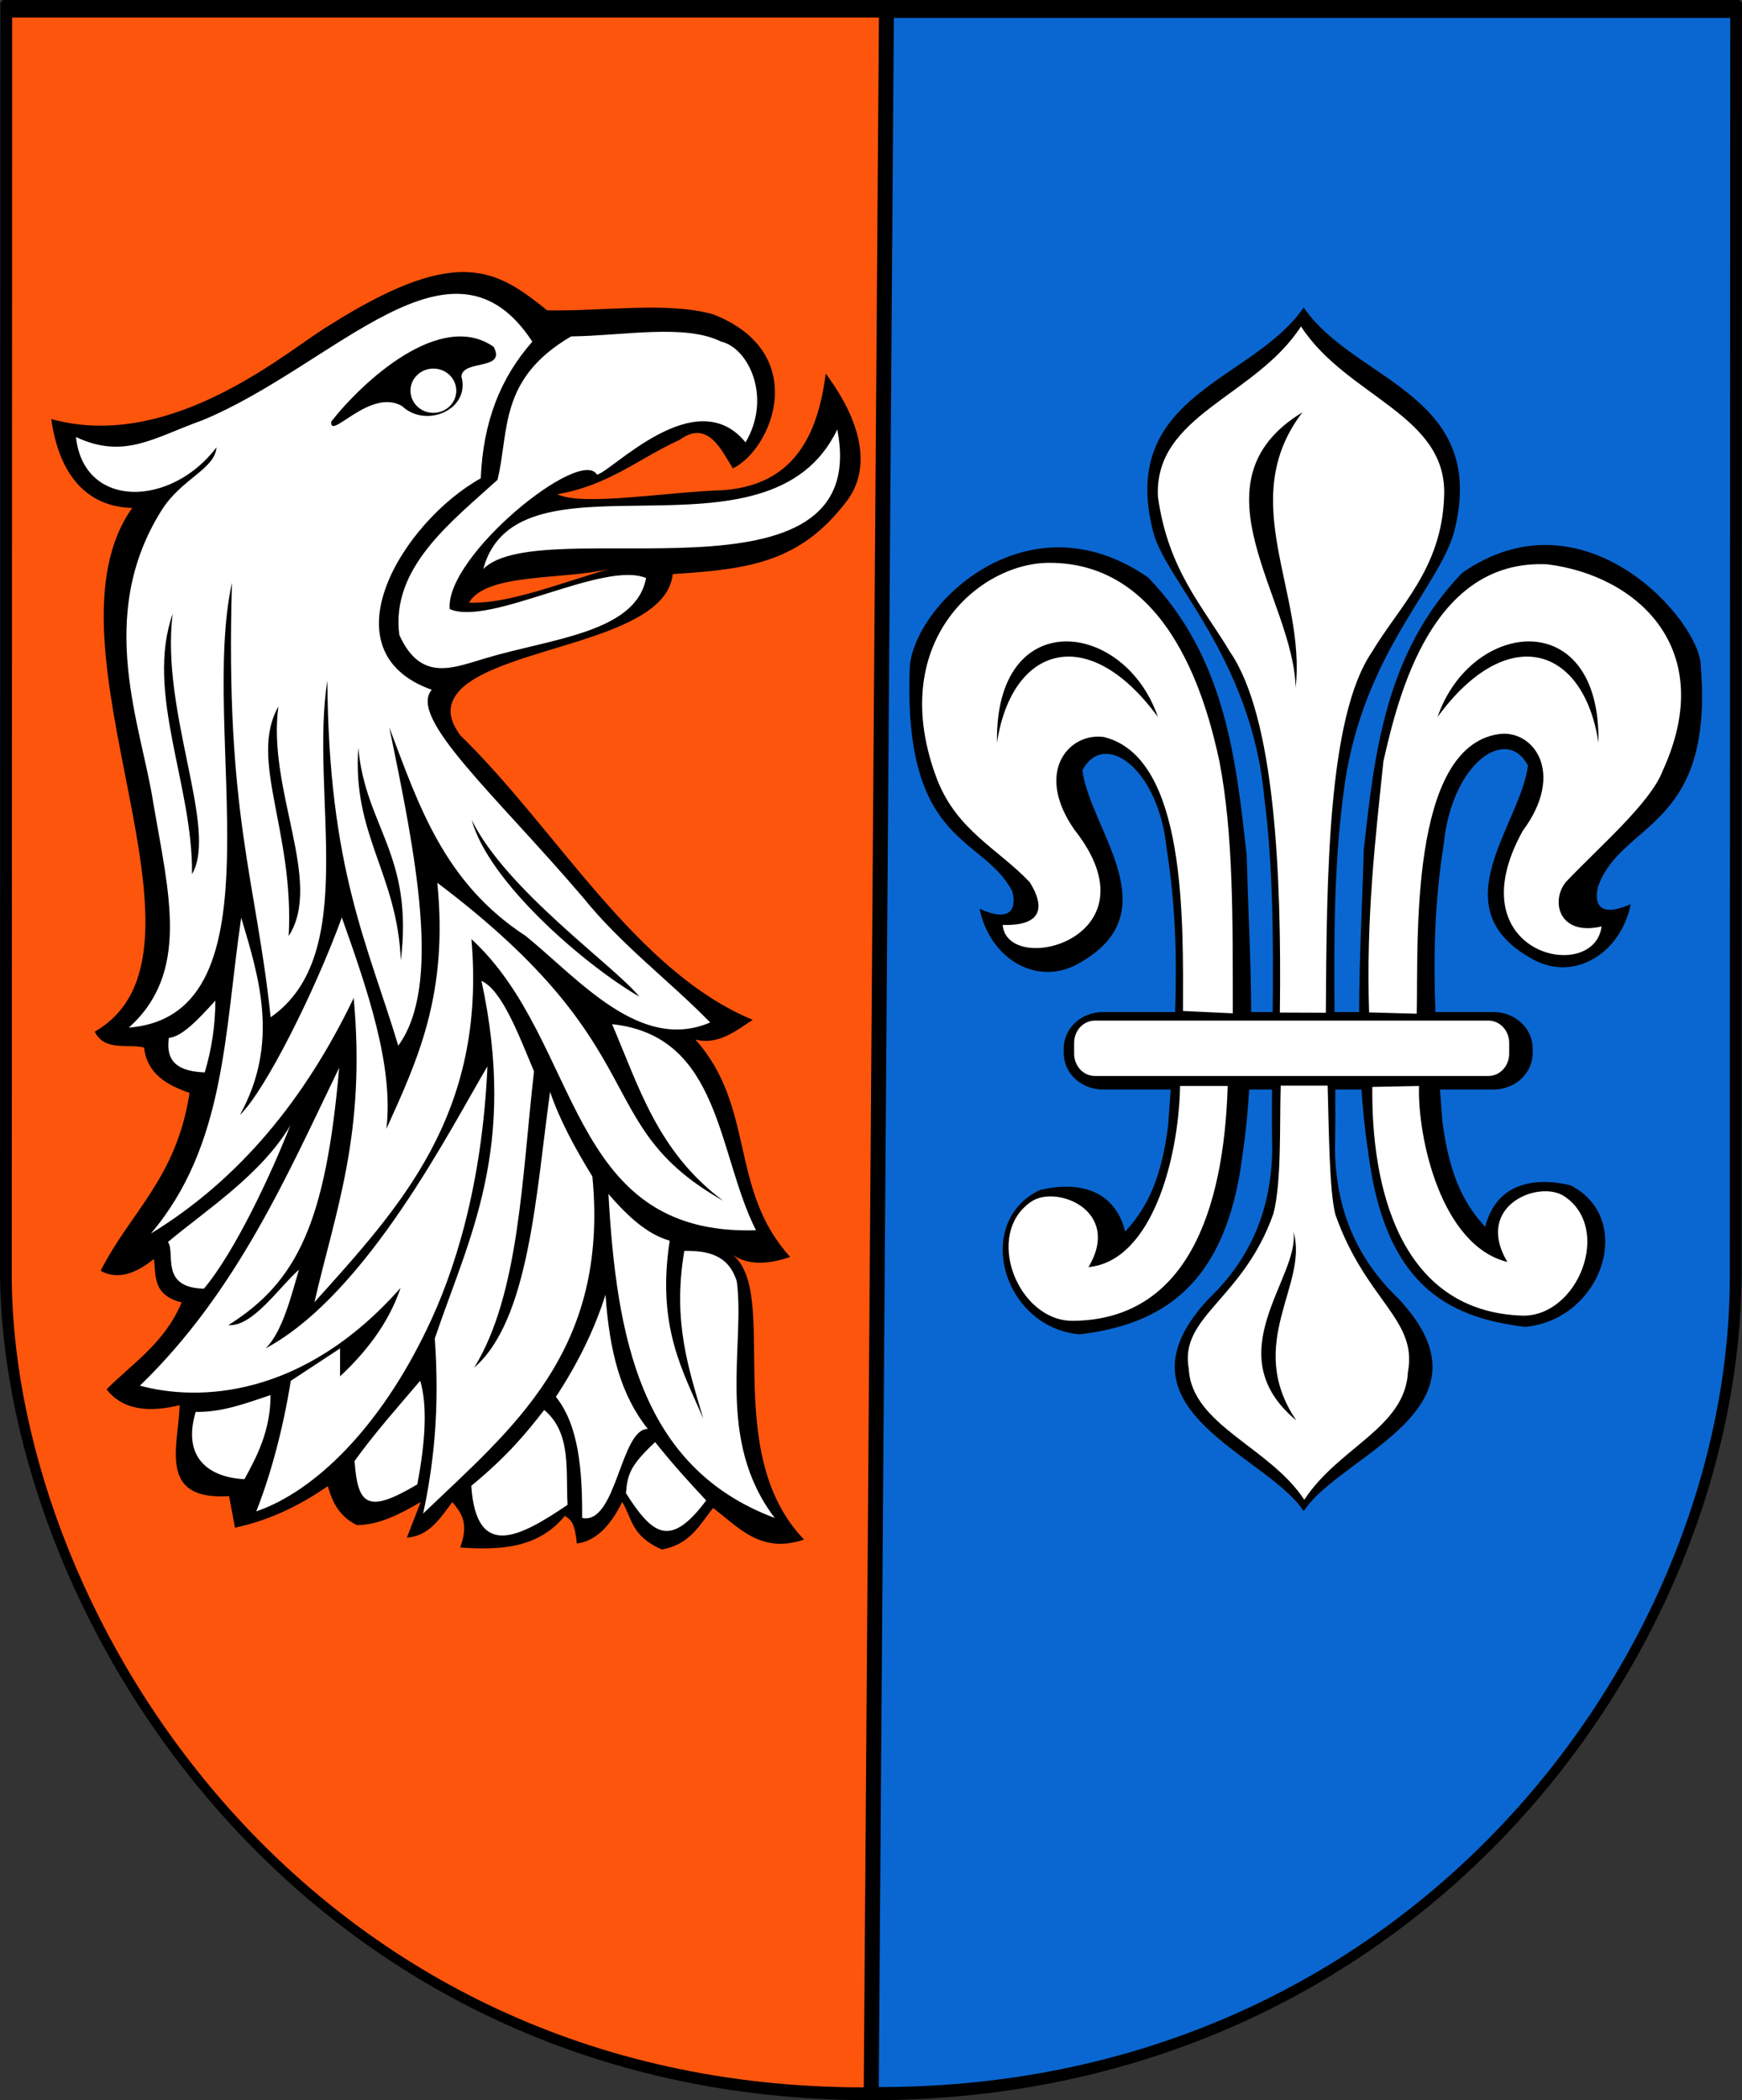
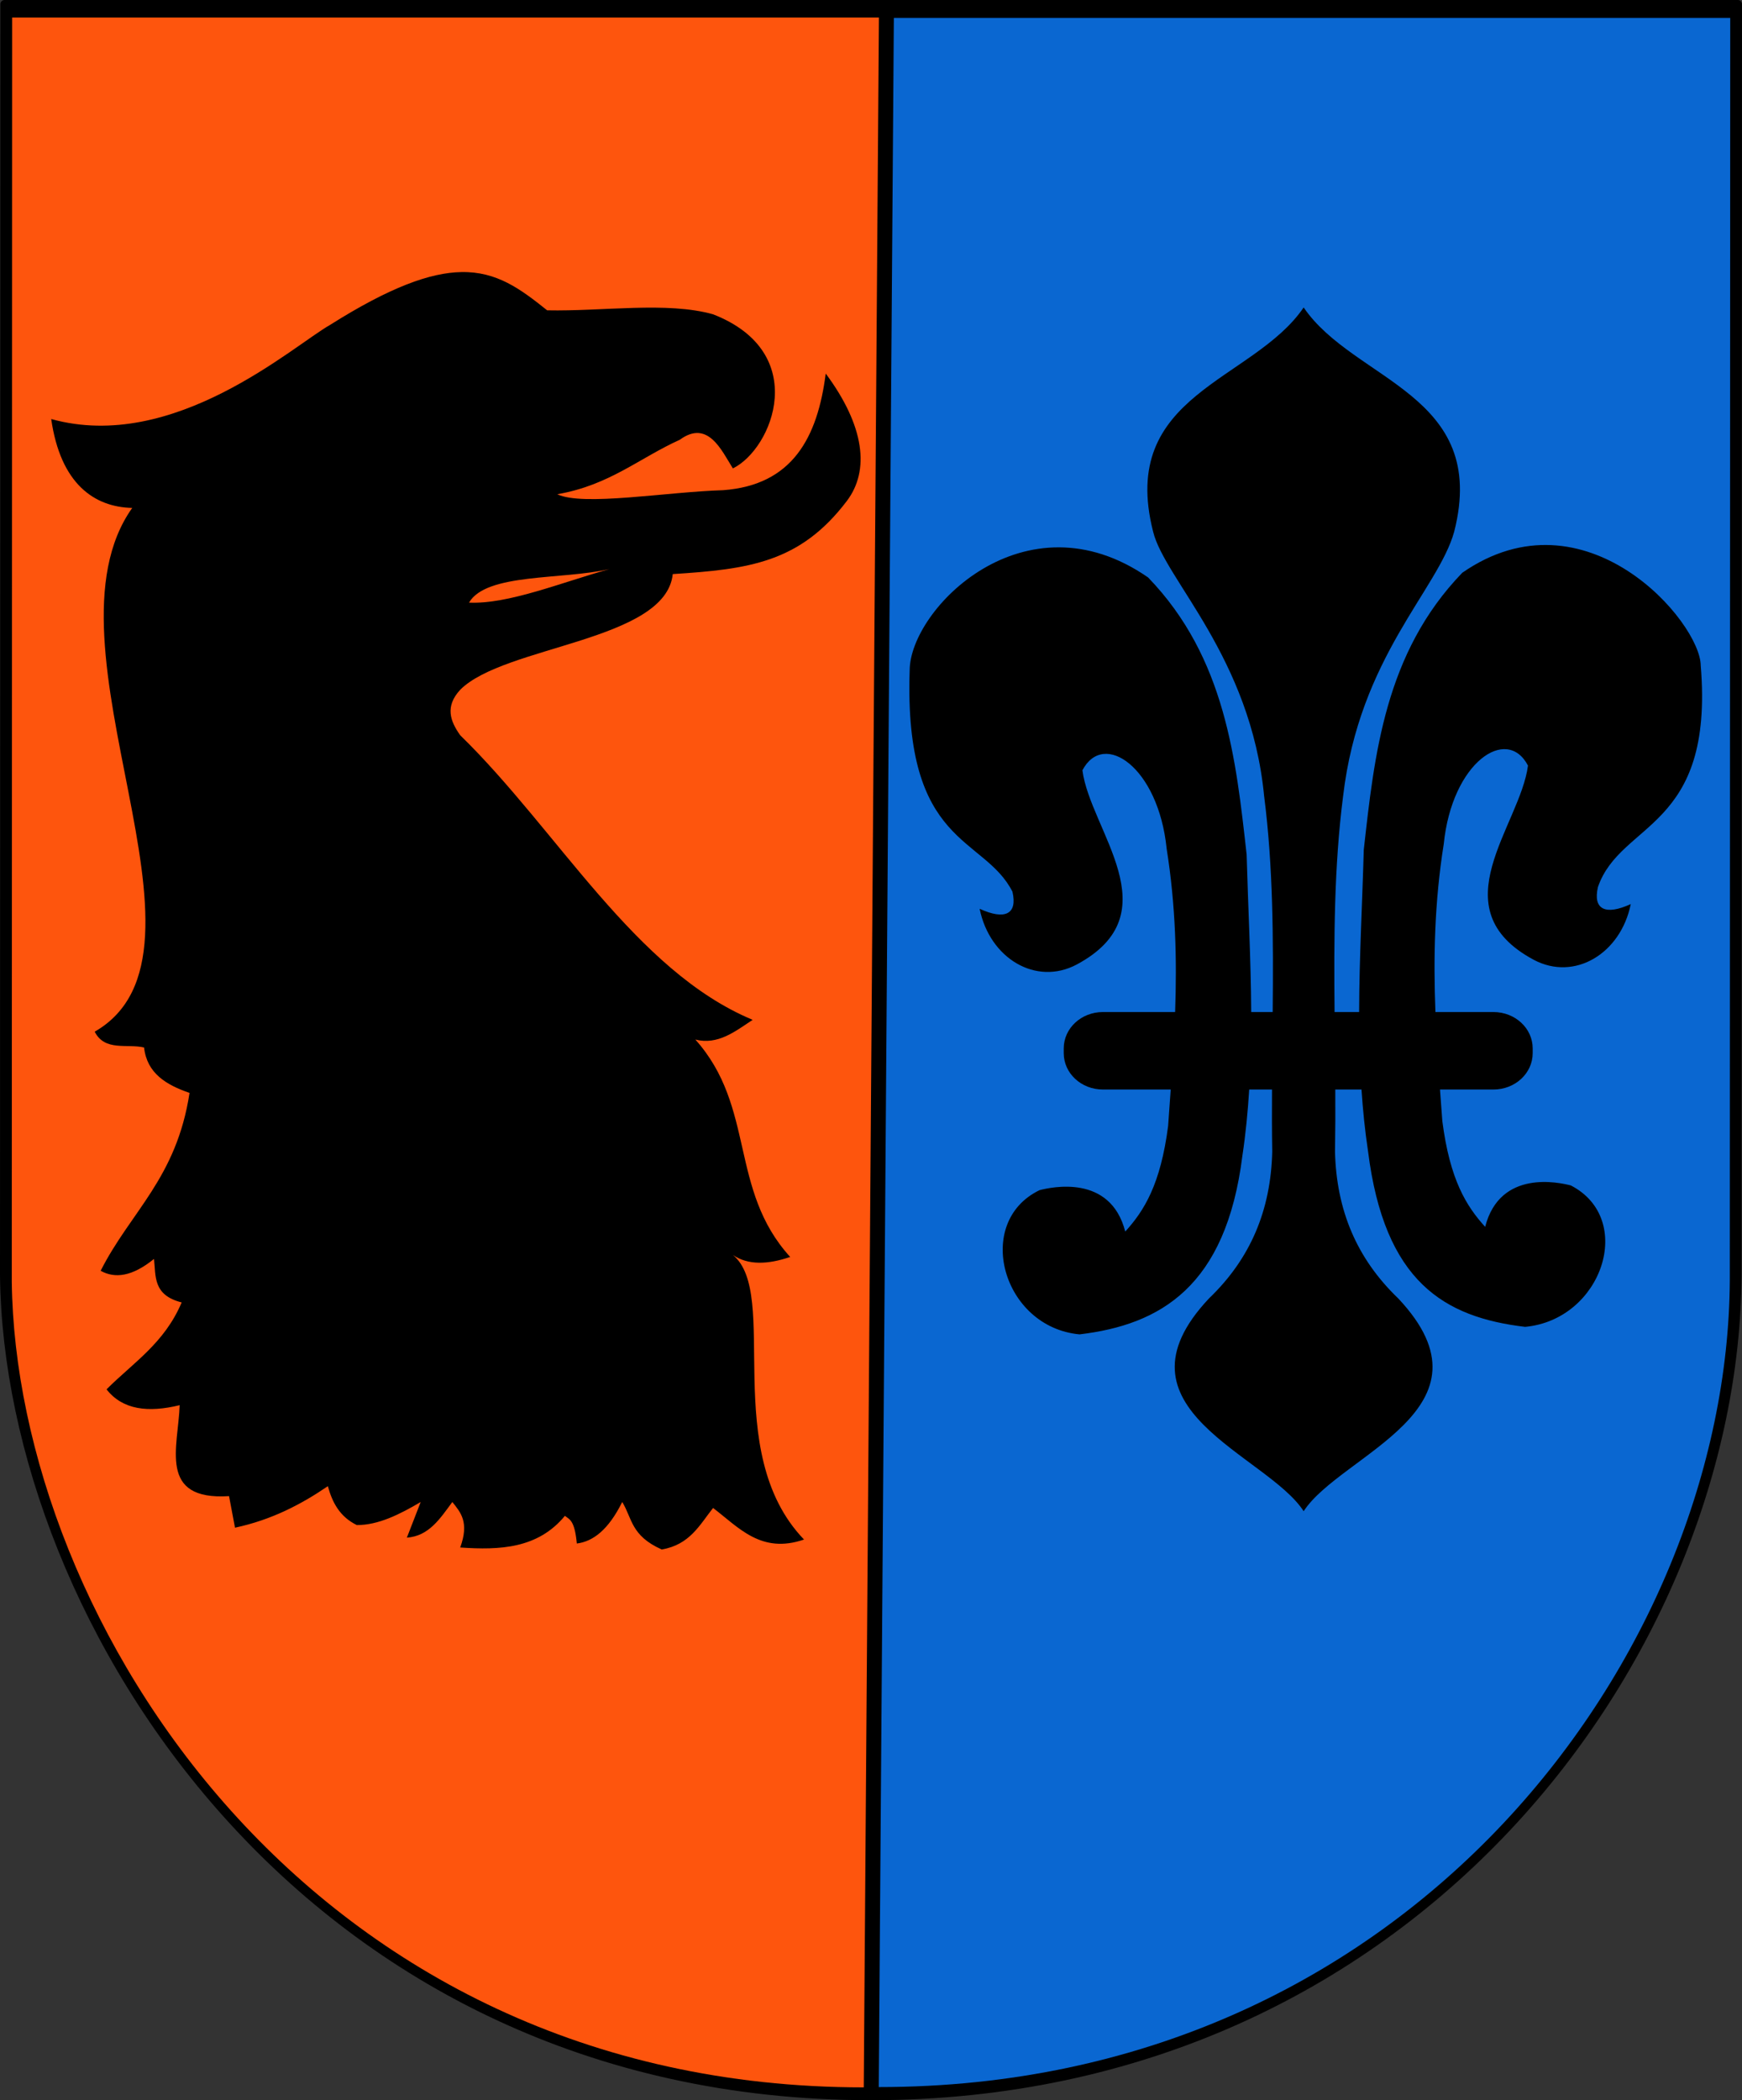
<svg xmlns="http://www.w3.org/2000/svg" xmlns:ns1="http://sodipodi.sourceforge.net/DTD/sodipodi-0.dtd" xmlns:ns2="http://www.inkscape.org/namespaces/inkscape" id="svg2" ns1:version="0.32" ns2:version="0.46" width="739.907" height="891.825" version="1.0" ns1:docname="POL_Srokowo_(pow_ketrzyński)_COA.svg" ns2:output_extension="org.inkscape.output.svg.inkscape">
  <rect width="100%" height="100%" fill="#333333" stroke="none" />
  <defs id="defs5">
    <ns2:perspective ns1:type="inkscape:persp3d" ns2:vp_x="0 : 526.18109 : 1" ns2:vp_y="0 : 1000 : 0" ns2:vp_z="744.09448 : 526.18109 : 1" ns2:persp3d-origin="372.04724 : 350.78739 : 1" id="perspective9" />
    <ns2:perspective id="perspective3512" ns2:persp3d-origin="372.04724 : 350.78739 : 1" ns2:vp_z="744.09448 : 526.18109 : 1" ns2:vp_y="0 : 1000 : 0" ns2:vp_x="0 : 526.18109 : 1" ns1:type="inkscape:persp3d" />
  </defs>
  <ns1:namedview ns2:window-height="834" ns2:window-width="1398" ns2:pageshadow="2" ns2:pageopacity="0.0" guidetolerance="10.0" gridtolerance="10.0" objecttolerance="10.0" borderopacity="1.0" bordercolor="#666666" pagecolor="#ffffff" id="base" showgrid="false" showguides="true" ns2:guide-bbox="true" ns2:zoom="0.66190462" ns2:cx="367.50792" ns2:cy="438.2581" ns2:window-x="21" ns2:window-y="-1" ns2:current-layer="svg2" />
  <path style="fill:#000000;fill-opacity:1;fill-rule:nonzero;stroke:#000000;stroke-width:3.543;stroke-linecap:round;stroke-linejoin:round;stroke-miterlimit:4;stroke-dasharray:none;stroke-dashoffset:0;stroke-opacity:1" d="M 1.917,1.772 L 1.772,541.49 L 1.777,541.904 C 3.55,687.466 130.089,890.062 370.011,890.053 C 600.642,890.044 736.992,702.058 737.955,541.49 L 738.136,1.772 L 1.917,1.772 z" id="path3405" ns1:nodetypes="ccssccc" />
  <path style="fill:#0a67d1;fill-opacity:1;fill-rule:nonzero;stroke:none;stroke-width:3.481;stroke-linecap:round;stroke-linejoin:round;stroke-miterlimit:4;stroke-dasharray:none;stroke-dashoffset:0;stroke-opacity:1" d="M 379.66,7.591 L 373.253,886.247 C 599.832,886.239 733.776,701.556 734.722,543.81 L 734.91,7.591 L 379.66,7.591 z M 553.722,130.56 C 575.146,162.021 632.599,167.18 617.66,225.779 C 610.906,250.254 577.365,278.988 570.472,338.122 C 566.645,367.876 566.549,398.756 566.847,429.747 L 577.285,429.747 C 577.338,406.786 578.625,383.834 579.253,360.872 C 583.77,320.608 588.179,277.292 621.097,243.216 C 673.394,206.956 722.29,264.151 722.378,282.654 C 728.153,352.428 688.366,348.682 678.722,376.654 C 676.491,386.29 681.976,388.797 692.66,383.904 C 688.413,404.94 668.788,416.791 651.441,407.56 C 610.885,385.82 645.715,350.628 649.003,325.091 C 640.004,307.912 616.713,323.742 613.222,358.435 C 609.25,383.348 608.817,406.911 609.691,429.747 L 634.316,429.747 C 643.555,429.747 651.003,436.649 651.003,445.216 L 651.003,447.185 C 651.003,455.752 643.555,462.654 634.316,462.654 L 611.628,462.654 C 611.952,467.147 612.307,471.628 612.628,476.091 C 615.838,500.97 622.79,512.14 630.816,520.966 C 637.142,496.34 662.423,502.179 667.191,503.372 C 694.778,517.581 680.567,560.397 647.785,563.435 C 613.475,559.348 588.035,544.392 581.066,488.841 C 579.748,480.115 578.878,471.38 578.285,462.654 L 567.16,462.654 C 567.209,471.482 567.186,480.292 567.035,489.06 C 567.659,513.907 576.245,534.437 593.91,551.372 C 637.978,598.223 569.33,617.601 553.722,641.716 C 538.114,617.601 469.435,598.223 513.503,551.372 C 531.168,534.437 539.754,513.907 540.378,489.06 C 540.227,480.292 540.235,471.482 540.285,462.654 L 530.597,462.654 C 530.008,472.046 529.109,481.449 527.691,490.841 C 520.721,546.392 492.844,562.535 458.535,566.622 C 425.752,563.584 413.372,518.975 441.566,505.372 C 446.334,504.179 471.615,498.34 477.941,522.966 C 485.966,514.14 492.95,502.97 496.16,478.091 C 496.528,472.967 496.885,467.818 497.253,462.654 L 468.472,462.654 C 459.233,462.654 451.816,455.752 451.816,447.185 L 451.816,445.216 C 451.816,436.649 459.233,429.747 468.472,429.747 L 499.128,429.747 C 499.901,407.536 499.39,384.619 495.535,360.435 C 492.043,325.742 468.753,309.912 459.753,327.091 C 463.042,352.628 497.903,387.82 457.347,409.56 C 440,418.791 420.344,406.94 416.097,385.904 C 426.78,390.797 432.266,388.29 430.035,378.654 C 417.925,354.792 383.844,359.654 386.378,284.654 C 386.466,258.65 435.363,208.956 487.66,245.216 C 520.577,279.292 524.987,322.608 529.503,362.872 C 530.113,385.167 531.321,407.453 531.441,429.747 L 540.566,429.747 C 540.864,398.756 540.768,367.876 536.941,338.122 C 531.26,278.988 494.719,246.009 489.785,225.779 C 474.845,167.18 532.298,162.021 553.722,130.56 z" id="path2564" ns1:nodetypes="cccccccccccccccccccccccccccccccccccccccccccccccccccccccccccccc" />
  <path id="path2570" style="fill:#fe550d;fill-opacity:1;fill-rule:nonzero;stroke:none;stroke-width:3.482;stroke-linecap:round;stroke-linejoin:round;stroke-miterlimit:4;stroke-dasharray:none;stroke-dashoffset:0;stroke-opacity:1" d="M 5.16,7.435 L 5.003,543.841 L 5.003,544.247 C 6.746,687.296 131.099,886.381 366.878,886.372 L 373.316,7.435 L 5.16,7.435 z M 196.003,115.529 C 210.985,115.266 220.958,122.61 232.41,131.779 C 255.96,132.272 283.342,127.955 302.878,133.466 C 344.497,149.7 328.239,190.585 311.285,198.904 C 306.475,191.275 300.702,177.988 288.722,186.747 C 271.491,194.535 258.861,206.036 236.691,209.872 C 247.579,215.103 283.363,208.852 307.097,208.154 C 336.629,206.01 347.263,185.752 350.722,158.622 C 367.297,180.926 369.493,199.83 359.66,212.779 C 339.814,238.913 318.001,241.728 285.753,243.779 C 282.772,272.334 214.21,274.079 195.472,292.904 C 188.927,299.992 191.206,306.209 195.472,312.216 C 236.862,352.522 269.649,412.222 319.691,433.06 C 312.194,438.011 304.947,443.843 295.347,441.435 C 321.063,470.157 309.551,505.085 335.628,533.747 C 325.987,537.035 317.654,537.25 311.285,532.904 C 331.484,549.369 305.48,616.246 341.503,653.747 C 323.273,659.996 313.829,648.651 302.878,640.341 C 297.176,647.525 292.981,655.96 281.066,657.966 C 267.888,652.095 268.546,644.672 264.285,637.81 C 258.44,649.582 251.937,654.563 245.003,655.435 C 244.077,645.502 241.915,645.239 239.941,643.685 C 228.483,657.591 212.314,658.291 195.472,657.122 C 199.396,646.366 195.636,642.196 192.128,637.81 C 186.972,644.762 182.192,652.314 172.816,652.935 L 178.691,637.81 C 169.644,643.138 160.582,647.658 151.535,647.591 C 144.237,644.017 141.131,637.917 139.253,631.091 C 127.937,638.796 115.476,645.354 99.816,648.716 L 97.285,635.31 C 66.904,637.254 75.734,614.35 76.316,596.685 C 62.963,599.952 52.066,598.69 45.253,589.966 C 56.551,578.66 69.854,570.355 77.16,553.06 C 64.864,549.953 66.241,541.867 65.41,534.591 C 56.095,542.141 48.797,542.975 42.753,539.622 C 55.404,514.545 74.975,500.361 80.503,464.091 C 70.614,460.681 62.424,455.795 61.191,444.81 C 53.973,443.096 44.535,446.584 40.222,438.091 C 98.941,404.367 14.392,274.447 56.16,215.685 C 40.033,215.329 25.685,205.458 21.753,177.935 C 73.884,192.419 124.374,146.922 140.191,137.966 C 165.656,121.896 182.784,115.76 196.003,115.529 z M 199.215,255.887 C 206.6,243.24 238.868,246.308 258.888,241.64 C 238.422,247.347 215.781,256.679 199.215,255.887 z" ns1:nodetypes="ccccccccccccccscccccccccccccccccccccccccccccccccccc" />
-   <path id="path3392" style="fill:#ffffff;fill-opacity:1;fill-rule:evenodd;stroke:none;stroke-width:1px;stroke-linecap:butt;stroke-linejoin:miter;stroke-opacity:1" d="M 425.893,392.768 C 443.865,393.247 443.304,384.101 437.384,374.623 C 423.858,360.366 406.592,352.776 398.071,331.076 C 376.085,273.432 415.41,239.295 445.206,239.001 C 497.429,238.528 512.804,299.608 517.927,323.213 C 523.94,354.47 523.589,389.988 523.627,430.29 L 502.46,429.296 C 502.557,390.591 503.959,321.706 468.936,312.972 C 454.384,310.865 439.101,327.411 456.276,352.224 C 492.865,398.444 427.758,415.067 425.893,392.768 z M 423.473,315.35 C 422.453,256.711 477.612,263.076 491.818,304.463 C 462.246,264.03 429.742,274.221 423.473,315.35 z M 680.264,393.393 C 662.292,397.622 658.477,382.851 665.022,374.623 C 678.783,360.029 701.007,341.066 706.211,327.325 C 730.071,275.307 695.122,244.296 657.2,239.626 C 608.103,237.277 593.978,295.232 587.604,323.213 C 584.092,356.971 580.233,389.751 581.515,429.901 L 601.751,430.463 C 602.419,399.606 598.447,317.33 636.595,311.721 C 651.148,309.614 665.181,328.036 646.756,352.85 C 617.667,405.319 677.148,418.193 680.264,393.393 z M 678.933,315.35 C 679.953,256.711 624.795,263.076 610.588,304.463 C 640.16,264.03 672.665,274.221 678.933,315.35 z M 501.239,461.153 L 521.457,461.153 C 519.815,515.236 503.45,560.527 455.593,560.875 C 432.195,560.906 417.727,523.895 438.086,510.219 C 448.784,503 476.615,514.103 462.332,538.064 C 489.108,535.492 500.602,492.549 501.239,461.153 z M 602.721,461.153 L 582.892,461.542 C 582.387,503.2 594.085,557.168 646.998,558.682 C 670.396,558.713 684.865,521.702 664.505,508.026 C 653.808,500.808 625.977,511.91 640.259,535.872 C 612.021,528.914 602.049,482.954 602.721,461.153 z M 465.075,433.381 L 632.172,433.381 C 637.07,433.381 641.012,437.599 641.012,442.839 L 641.012,447.444 C 641.012,452.684 637.07,456.902 632.172,456.902 L 465.075,456.902 C 460.177,456.902 456.234,452.684 456.234,447.444 L 456.234,442.839 C 456.234,437.599 460.177,433.381 465.075,433.381 z M 543.977,460.996 L 563.906,460.982 C 564.443,477.851 564.507,505.345 567.198,515.753 C 580.058,552.311 602.161,560.136 598.023,582.53 C 596.838,606.368 568.659,614.432 553.987,636.855 C 539.316,614.432 506.118,605.113 504.933,581.275 C 500.795,558.881 528.023,551.907 540.884,515.348 C 544.411,501.594 543.44,477.864 543.977,460.996 z M 549.382,523.038 C 552.207,542.464 516.454,574.84 550.597,603.169 C 528.416,570.356 556.059,545.392 549.382,523.038 z M 553.203,175.086 C 504.455,204.759 549.465,254.048 550.308,291.986 C 554.872,251.544 524.527,212.533 553.203,175.086 z M 563.145,430.052 C 563.528,373.465 563.774,304.576 582.682,276.931 C 594.317,257.39 612.31,241.524 613.371,210.986 C 615.113,176.135 572.016,168.634 552.598,138.607 C 533.181,168.634 490.084,176.135 491.826,210.986 C 496.211,242.189 510.88,257.39 522.515,276.931 C 541.423,304.576 544.401,370.656 543.617,429.966 L 563.145,430.052 z M 306.245,145.04 C 290.793,137.389 264.613,142.612 242.591,142.845 C 211.664,160.938 216.378,182.974 211.312,203.756 C 191.849,221.493 165.881,241.044 169.608,269.604 C 178.823,290.127 192.955,283.33 206.374,279.482 C 233.793,271.207 270.123,268.698 274.418,245.46 C 256.401,237.888 208.044,266.118 191.009,258.63 C 189.017,236.159 246.597,189.482 253.565,201.561 C 259.945,200.225 295.565,161.982 316.671,187.842 C 327.941,168.802 317.987,147.725 306.245,145.04 z M 205.276,241.619 C 229.646,216.986 371.071,261.363 355.631,182.355 C 326.437,243.495 219.775,187.667 205.276,241.619 z M 226.098,145.077 C 212.541,160.539 205.226,178.958 204.197,203.114 C 170.909,221.678 137.521,276.586 183.391,292.909 C 173.106,304.767 210.397,337.478 247.533,380.973 C 264.079,401.487 283.837,415.975 301.656,434.17 C 272.037,446.899 246.16,416.126 223.36,397.486 C 188.373,374.762 177.683,341.409 165.323,308.787 C 176.788,364.054 187.673,418.741 169.155,444.025 C 156.239,401.012 139.595,369.18 139.041,289.076 C 131.475,337.034 153.247,405.4 114.95,431.98 C 108.821,373.373 95.592,346.203 98.525,247.464 C 84.475,311.037 121.547,430.975 54.723,436.36 C 80.79,412.974 71.716,379.553 65.126,341.091 C 60.164,308.357 40.195,261.844 68.673,216.623 C 77.085,203.265 91.249,199.27 91.954,189.974 C 72.573,215.505 35.571,216.227 32.274,185.594 C 52.856,195.21 65.356,185.815 85.932,178.476 C 142.526,155.104 191.953,92.849 226.098,145.077 z M 73.338,260.605 C 68.1,302.352 92.825,352.072 81.551,371.205 C 82.035,333.334 61.557,294.423 73.338,260.605 z M 118.235,300.026 C 105.483,322.502 125.035,352.896 122.616,397.486 C 137.416,374.351 113.438,335.704 118.235,300.026 z M 152.182,317.547 C 149.61,354.673 168.729,370.919 170.25,407.889 C 175.699,362.876 155.25,351.205 152.182,317.547 z M 200.364,348.209 C 215.006,378.081 261.529,410.606 271.542,423.219 C 247.843,409.428 207.489,374.398 200.364,348.209 z M 140.684,179.023 C 154.123,161.893 187.063,131.502 209.672,147.267 C 215.18,157.478 196.513,152.553 195.984,159.86 C 199.87,174.004 180.852,182.025 170.798,172.453 C 157.214,164.49 139.874,187.431 140.684,179.023 z M 193.804,165.909 C 193.804,171.101 189.446,175.314 184.077,175.314 C 178.707,175.314 174.349,171.101 174.349,165.909 C 174.349,160.718 178.707,156.505 184.077,156.505 C 189.446,156.505 193.804,160.718 193.804,165.909 z M 102.454,389.686 C 95.265,438.421 95.894,486.319 64.099,523.806 C 101.883,500.723 129.747,466.427 150.229,423.785 C 155.542,481.524 142.404,514.354 133.559,552.979 C 169.624,512.793 206.682,473.411 200.239,398.78 C 247.479,442.226 239.838,524.944 321.098,522.417 C 304.549,489.679 306.326,439.865 259.974,434.898 C 271.362,461.419 279.322,489.131 307.206,509.914 C 249.662,477.311 280.326,446.171 185.739,374.859 C 190.468,422.19 177.393,450.023 164.121,479.352 C 167.27,452.693 156.034,420.132 145.193,389.598 C 133.902,420.614 112.702,463.146 101.89,473.469 C 118.849,442.753 109.994,414.952 102.454,389.686 z M 91.475,424.907 C 84.387,432.687 77.334,440.294 71.718,440.712 C 70.624,448.691 73.098,454.886 86.959,455.388 C 89.997,445.228 91.447,435.067 91.475,424.907 z M 144.063,453.398 C 121.958,499.092 100.555,548.62 59.421,588.41 C 84.129,595.086 128.563,593.952 170.134,546.893 C 165.934,559.414 157.856,571.935 144.433,584.456 L 144.433,572.594 L 123.509,586.349 C 120.278,606.546 115.064,626.074 108.846,641.79 C 133.951,633.163 161.408,605.941 181.305,564.405 C 192.905,540.58 204.782,503.646 207.037,452.819 C 191.825,478.296 156.228,549.246 112.8,572.594 C 120.076,565.583 124.04,549.057 126.97,539.147 C 118.083,547.118 107.319,563.428 96.984,562.709 C 126.266,544.313 138.346,519.133 144.063,453.398 z M 123.292,477.914 C 111.005,498.809 86.961,514.266 71.315,527.413 C 74.709,531.814 67.603,546.809 86.612,547.216 C 100.201,531.034 115.775,497.132 123.292,477.914 z M 114.906,592.401 C 104.582,595.866 94.363,599.752 83.121,599.544 C 77.235,619.191 88.92,627.378 103.835,628.115 C 109.137,618.418 114.934,607.43 114.906,592.401 z M 204.511,416.523 C 213.059,420.435 219.87,438.248 226.821,454.946 C 221.631,500.16 220.604,549.537 201.412,580.749 C 224.739,560.596 227.61,507.365 233.638,463.622 C 237.729,475.603 244.23,487.584 251.609,499.566 C 258.778,573.968 217.306,606.678 179.722,642.721 C 184.149,622.094 186.829,598.846 184.68,568.355 C 199.252,525.287 219.882,487.959 204.511,416.523 z M 231.159,598.721 C 223.687,608.32 215.752,618.105 200.173,630.947 C 202.314,662.887 221.079,652.511 241.074,639.003 C 240.231,624.52 242.858,608.551 231.159,598.721 z M 258.426,507.002 C 266.438,516.269 274.803,524.126 284.455,526.833 C 278.76,563.816 290.358,582.623 298.708,602.439 C 292.684,581.545 285.509,561.638 290.652,531.171 C 300.641,531.043 309.515,532.866 312.962,544.186 C 316.536,571.214 303.793,611.435 329.075,644.58 C 271.867,623.2 261.841,567.505 258.426,507.002 z M 257.187,549.763 C 252.642,564.223 245.619,578.683 236.116,593.144 C 245.839,605.286 247.357,624.265 247.271,644.58 C 261.851,647.602 263.511,606.66 275.159,606.777 C 263.655,592.355 258.881,574.046 257.187,549.763 z M 278.257,612.355 C 286.558,622.759 293.261,629.968 299.948,637.144 C 284.622,657.666 277.071,651.645 265.863,634.045 C 266.572,625.767 267.774,622.262 278.257,612.355 z M 178.482,586.327 C 168.778,597.688 158.727,609.05 150.595,620.411 C 151.965,639.209 156.043,642.927 177.243,630.327 C 180.792,611.74 181.54,596.655 178.482,586.327 z" ns1:nodetypes="cccccccccccccccccccccccccccccccccccccccccccccccccccccccccccccccccccccccccccccccccccccccccccccccsccccccccccccccccccccccsssccccccccccccccccccccccccccccccccccccccccccccccccccccccccccccccccccccccc" />
</svg>